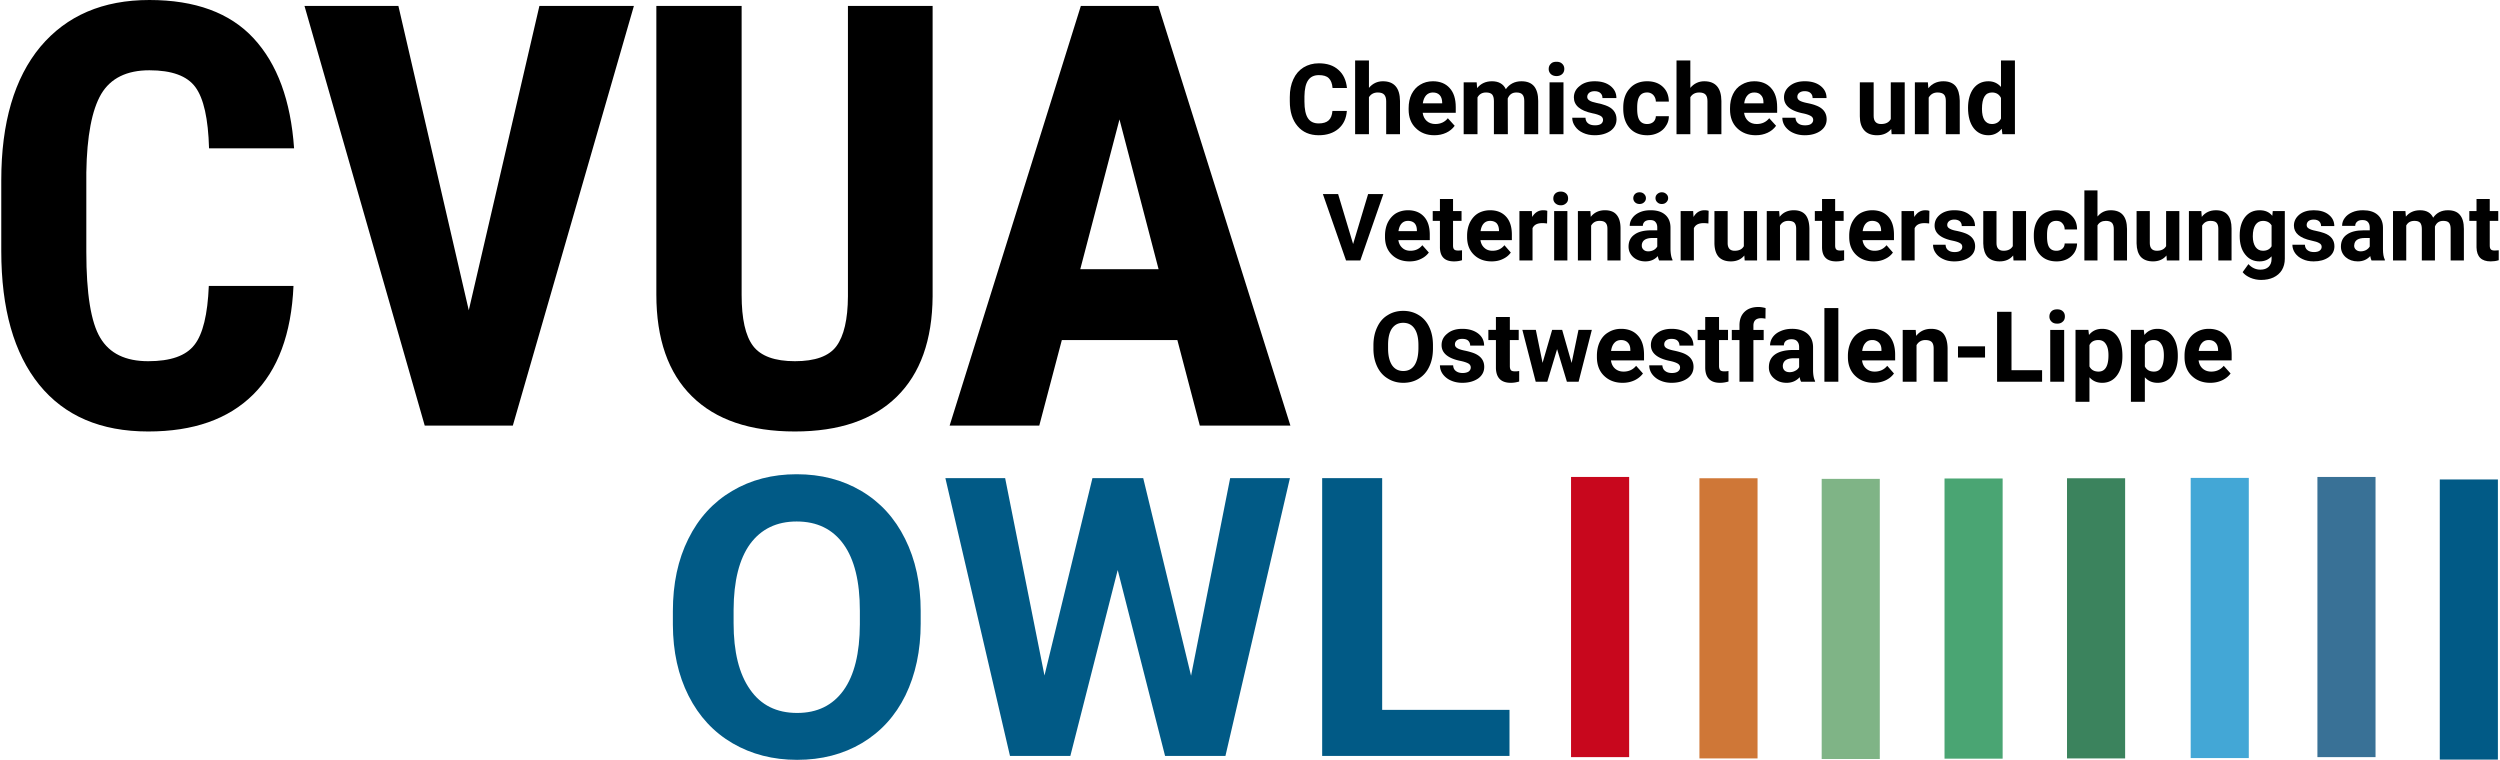
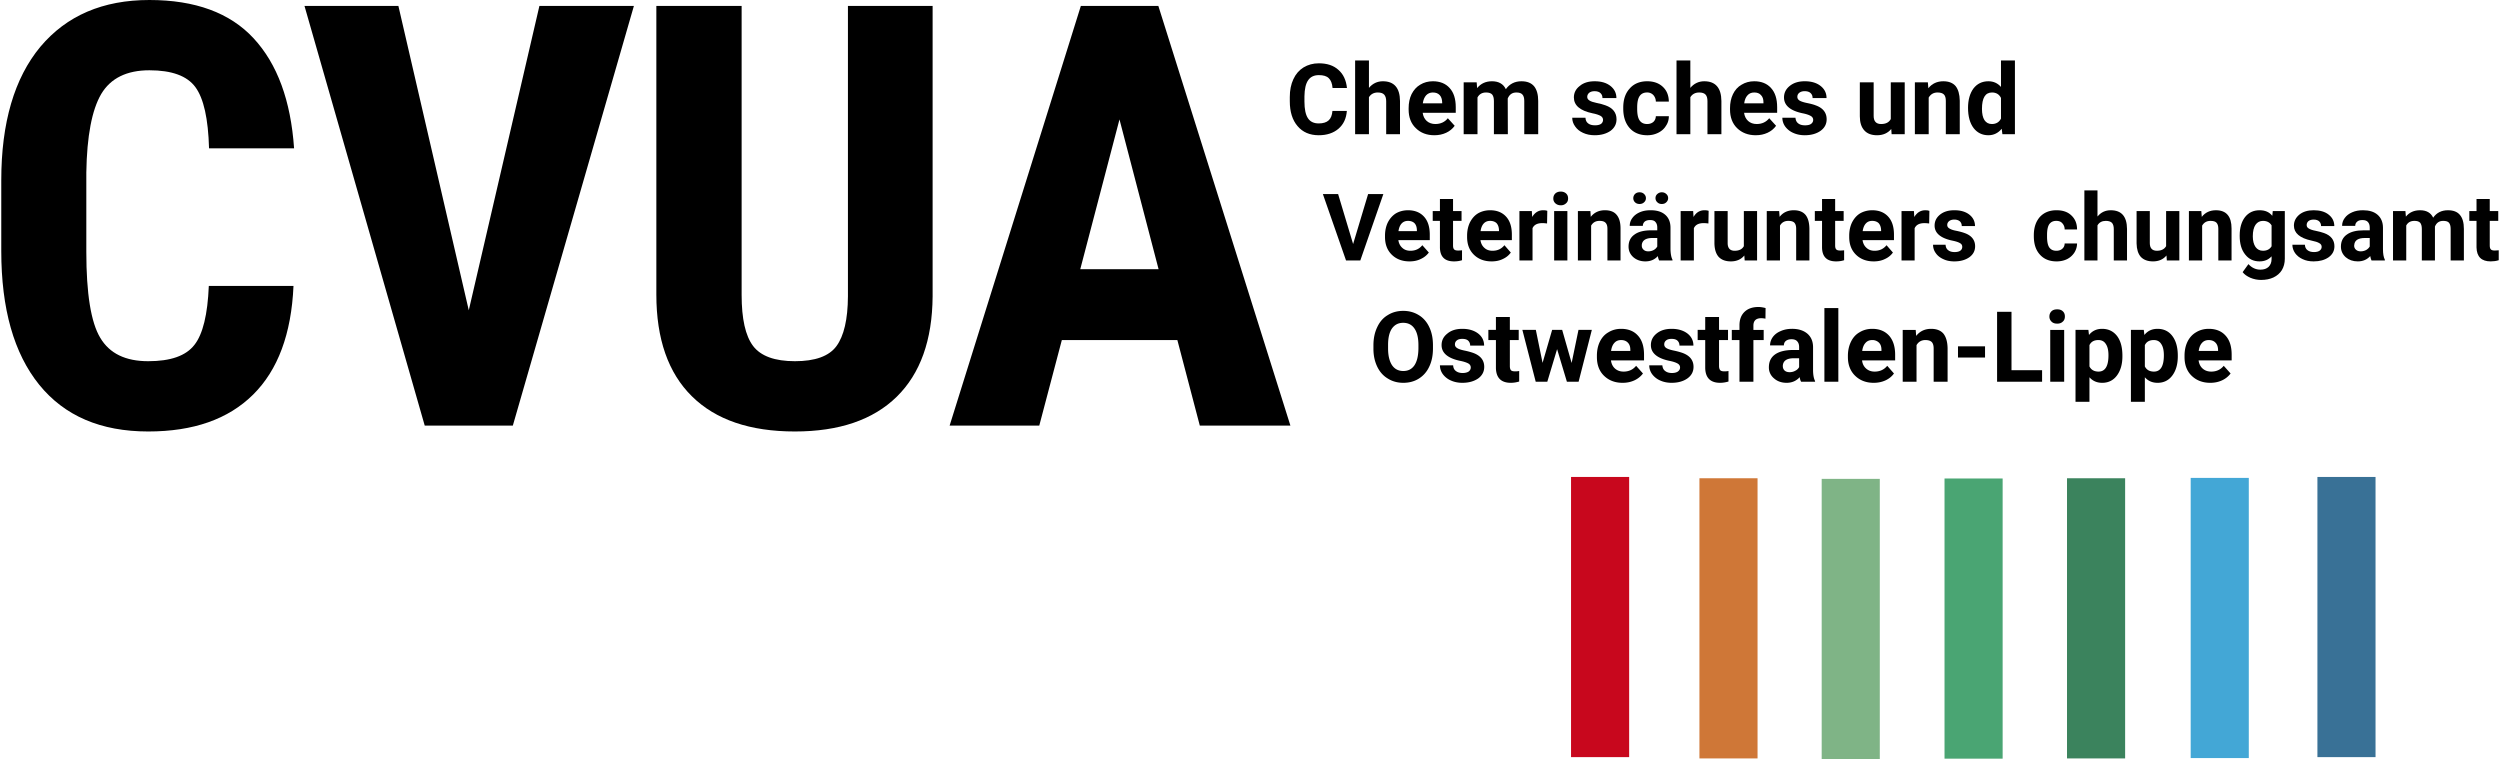
<svg xmlns="http://www.w3.org/2000/svg" xml:space="preserve" width="635" height="193" style="shape-rendering:geometricPrecision;text-rendering:geometricPrecision;image-rendering:optimizeQuality;fill-rule:evenodd;clip-rule:evenodd" viewBox="0 0 211.44 64.33">
  <defs>
    <style>
      .fil0,.fil1{fill:#000;fill-rule:nonzero}.fil1{fill:#015a86}
    </style>
  </defs>
  <g id="Ebene_x0020_1">
    <path class="fil0" d="M24.74 24.21c-.18 4.06-1.32 7.12-3.42 9.2-2.1 2.08-5.05 3.12-8.88 3.12-4.02 0-7.09-1.32-9.23-3.96C1.07 29.92 0 26.15 0 21.25v-5.99c0-4.88 1.11-8.65 3.31-11.3C5.53 1.32 8.6 0 12.54 0c3.87 0 6.82 1.08 8.82 3.24 2.01 2.17 3.15 5.27 3.43 9.32h-7.2c-.07-2.51-.45-4.23-1.16-5.19-.7-.95-2-1.42-3.89-1.42-1.92 0-3.28.67-4.08 2.01-.79 1.35-1.21 3.56-1.26 6.64v6.72c0 3.53.39 5.97 1.18 7.28.79 1.33 2.14 1.98 4.06 1.98 1.89 0 3.19-.45 3.91-1.38.72-.91 1.12-2.58 1.22-4.99h7.17z" />
    <path id="1" class="fil0" d="M39.58 26.27 45.56.5h8L43.31 36.03h-7.46L25.67.5h7.95z" />
    <path id="2" class="fil0" d="M78.85.5v24.6c-.03 3.7-1.04 6.53-3.04 8.49s-4.88 2.94-8.62 2.94c-3.8 0-6.71-.99-8.72-2.98-2.01-1.98-3.01-4.86-3.01-8.61V.5h7.22v24.47c0 2.02.32 3.46.97 4.32.65.86 1.84 1.29 3.54 1.29 1.71 0 2.89-.42 3.52-1.28.63-.86.96-2.26.97-4.21V.5h7.17z" />
    <path id="3" class="fil0" d="M99.57 28.79h-9.78l-1.91 7.24h-7.59L91.4.5h6.56l11.18 35.53h-7.67l-1.9-7.24zm-8.22-6h6.63l-3.31-12.68-3.32 12.68z" />
    <path class="fil0" d="M113.92 9.39c-.05.64-.28 1.14-.71 1.51-.42.36-.98.55-1.67.55-.76 0-1.36-.26-1.79-.77-.44-.51-.66-1.21-.66-2.11v-.36c0-.57.1-1.07.3-1.5.2-.44.49-.77.86-1 .38-.23.81-.35 1.3-.35.69 0 1.24.18 1.65.55.42.36.66.88.73 1.54h-1.22c-.03-.38-.14-.66-.32-.83-.18-.18-.46-.26-.84-.26-.4 0-.71.14-.91.44-.2.29-.3.74-.31 1.35v.45c0 .64.1 1.11.29 1.4.19.3.5.45.92.45.37 0 .66-.09.84-.26.19-.17.29-.44.32-.8h1.22zM115.79 7.44c.31-.37.71-.56 1.18-.56.95 0 1.44.56 1.45 1.67v2.81h-1.17V8.57c0-.25-.06-.44-.17-.56-.11-.12-.29-.18-.54-.18-.34 0-.59.14-.75.4v3.13h-1.17V5.12h1.17v2.32zM121.33 11.45c-.64 0-1.17-.2-1.57-.6-.41-.39-.61-.92-.61-1.58v-.11c0-.44.08-.84.25-1.19.18-.35.42-.62.73-.8.31-.19.67-.29 1.07-.29.6 0 1.08.19 1.42.57.35.38.52.92.52 1.62v.48h-2.8c.04.29.15.51.34.69.19.17.44.26.73.26.45 0 .81-.17 1.06-.49l.58.64c-.18.25-.42.45-.72.59-.3.14-.63.21-1 .21zm-.13-3.62c-.23 0-.42.08-.57.24-.14.16-.24.38-.28.68h1.64v-.1c-.01-.26-.08-.46-.21-.6-.14-.15-.33-.22-.58-.22zM124.91 6.97l.04.49c.31-.39.73-.58 1.26-.58.57 0 .96.23 1.17.67.31-.44.75-.67 1.32-.67.48 0 .83.14 1.07.42.23.28.35.7.35 1.25v2.81h-1.18V8.55c0-.25-.05-.43-.15-.54-.1-.12-.27-.18-.52-.18-.35 0-.59.17-.73.51l.01 3.02h-1.18v-2.8c0-.26-.05-.44-.15-.56-.1-.11-.27-.17-.51-.17-.34 0-.58.14-.73.42v3.11h-1.17V6.97h1.1z" />
-     <path id="4" class="fil0" d="M132.26 11.36h-1.18V6.97h1.18v4.39zm-1.25-5.53c0-.17.06-.32.18-.43.11-.12.27-.17.48-.17.2 0 .36.05.48.17.12.11.18.26.18.43 0 .18-.06.33-.18.44-.12.11-.28.17-.48.17-.2 0-.36-.06-.48-.17a.573.573 0 0 1-.18-.44z" />
    <path id="5" class="fil0" d="M135.61 10.15c0-.14-.07-.26-.21-.34-.15-.08-.37-.16-.69-.22-1.05-.22-1.57-.67-1.57-1.34 0-.39.16-.71.49-.97.32-.27.74-.4 1.27-.4.56 0 1 .13 1.34.4.33.26.5.6.5 1.02h-1.18c0-.17-.05-.3-.16-.41-.11-.11-.28-.17-.51-.17-.2 0-.35.05-.46.14-.1.09-.16.2-.16.34 0 .13.06.23.19.31.12.08.33.15.62.21s.54.12.74.2c.62.22.93.62.93 1.18 0 .4-.17.73-.51.98-.35.24-.79.37-1.34.37-.37 0-.7-.07-.98-.2-.29-.13-.51-.31-.67-.54-.17-.23-.25-.48-.25-.74h1.12c.01.21.08.37.23.48.14.11.33.16.58.16.22 0 .39-.04.51-.12.11-.09.17-.2.17-.34z" />
    <path id="6" class="fil0" d="M139.34 10.5c.21 0 .39-.06.53-.18.13-.12.2-.28.21-.48h1.1c0 .3-.08.58-.25.82-.15.25-.37.44-.65.58-.28.14-.59.21-.92.21-.63 0-1.13-.2-1.49-.6-.36-.4-.55-.95-.55-1.66v-.08c0-.68.18-1.22.55-1.62.35-.4.85-.61 1.48-.61.55 0 .99.16 1.32.47.34.32.5.73.51 1.25h-1.1a.847.847 0 0 0-.21-.55.702.702 0 0 0-.54-.22c-.27 0-.48.1-.62.3-.14.2-.21.52-.21.97v.12c0 .46.07.78.21.98.14.2.35.3.63.3z" />
    <path id="7" class="fil0" d="M143 7.44c.31-.37.71-.56 1.18-.56.95 0 1.44.56 1.45 1.67v2.81h-1.18V8.57c0-.25-.05-.44-.16-.56-.11-.12-.29-.18-.54-.18-.34 0-.59.14-.75.4v3.13h-1.17V5.12H143v2.32z" />
    <path id="8" class="fil0" d="M148.54 11.45c-.64 0-1.17-.2-1.58-.6-.4-.39-.6-.92-.6-1.58v-.11c0-.44.08-.84.25-1.19.17-.35.41-.62.73-.8.31-.19.67-.29 1.07-.29.6 0 1.08.19 1.42.57.35.38.52.92.52 1.62v.48h-2.8c.04.29.15.51.34.69.19.17.43.26.73.26.45 0 .8-.17 1.06-.49l.58.64c-.18.25-.42.45-.72.59-.3.14-.63.21-1 .21zm-.13-3.62c-.24 0-.43.08-.57.24-.15.16-.24.38-.28.68h1.63v-.1c0-.26-.07-.46-.21-.6-.13-.15-.32-.22-.57-.22z" />
    <path id="9" class="fil0" d="M153.4 10.15c0-.14-.07-.26-.22-.34-.14-.08-.37-.16-.68-.22-1.05-.22-1.57-.67-1.57-1.34 0-.39.16-.71.48-.97.33-.27.75-.4 1.28-.4.55 0 1 .13 1.34.4.33.26.5.6.5 1.02h-1.18c0-.17-.05-.3-.16-.41-.11-.11-.28-.17-.51-.17-.2 0-.35.05-.46.14-.11.09-.16.2-.16.34 0 .13.06.23.18.31.13.08.34.15.63.21s.54.12.74.2c.62.22.93.62.93 1.18 0 .4-.17.73-.52.98-.34.24-.79.37-1.33.37-.37 0-.7-.07-.98-.2a1.67 1.67 0 0 1-.68-.54 1.28 1.28 0 0 1-.24-.74h1.11c.02.21.09.37.24.48.14.11.33.16.57.16.23 0 .4-.04.51-.12.12-.09.18-.2.18-.34z" />
    <path id="10" class="fil0" d="M160.01 10.92c-.29.35-.69.53-1.2.53-.48 0-.84-.14-1.08-.41-.25-.27-.38-.67-.38-1.19V6.97h1.17v2.84c0 .46.21.69.63.69.4 0 .67-.14.82-.42V6.97h1.18v4.39h-1.11l-.03-.44z" />
    <path id="11" class="fil0" d="m163.11 6.97.04.5c.31-.39.74-.59 1.27-.59.46 0 .81.14 1.04.41.22.28.34.69.35 1.23v2.84h-1.18V8.54c0-.24-.05-.43-.16-.54-.11-.11-.29-.17-.54-.17-.33 0-.58.14-.75.43v3.1h-1.17V6.97h1.1z" />
    <path id="12" class="fil0" d="M166.51 9.13c0-.68.16-1.23.46-1.64.31-.4.73-.61 1.27-.61.42 0 .78.16 1.06.48V5.12h1.18v6.24h-1.06l-.06-.46c-.29.36-.67.55-1.13.55-.52 0-.94-.21-1.25-.61-.31-.41-.47-.98-.47-1.71zm1.18.09c0 .41.07.73.21.95.15.22.35.33.63.33.36 0 .62-.16.77-.46V8.29c-.15-.3-.4-.46-.76-.46-.57 0-.85.46-.85 1.39z" />
-     <path class="fil1" d="M77.84 52.77c0 2.32-.44 4.35-1.29 6.1-.86 1.75-2.09 3.09-3.68 4.04-1.6.95-3.43 1.42-5.49 1.42-2.05 0-3.86-.47-5.46-1.4-1.61-.94-2.85-2.28-3.73-4.02-.88-1.74-1.32-3.74-1.33-6.01v-1.16c0-2.32.43-4.36 1.31-6.12.87-1.76 2.11-3.11 3.7-4.05 1.6-.95 3.42-1.42 5.47-1.42 2.06 0 3.88.47 5.48 1.42 1.59.94 2.83 2.29 3.7 4.05.88 1.76 1.32 3.8 1.32 6.1v1.05zm-5.15-1.06c0-2.48-.46-4.35-1.38-5.63-.93-1.29-2.25-1.93-3.97-1.93-1.7 0-3.01.64-3.94 1.9-.92 1.27-1.39 3.13-1.4 5.58v1.14c0 2.41.46 4.28 1.39 5.6.92 1.33 2.25 1.99 3.99 1.99 1.7 0 3.01-.64 3.93-1.92.91-1.27 1.37-3.13 1.38-5.58v-1.15zM100.73 57.21l3.31-16.73h5.06L103.64 64h-5.11l-4.01-15.74L90.51 64H85.4l-5.47-23.52h5.06l3.33 16.71 4.06-16.71h4.3zM116.91 60.1h10.78V64h-15.86V40.48h5.08z" />
    <path class="fil0" d="m114.45 20.66 1.27-4.23h1.29l-1.95 5.62h-1.21l-1.96-5.62h1.29zM119.22 22.13c-.61 0-1.11-.19-1.49-.56-.39-.38-.58-.88-.58-1.51v-.1c0-.42.08-.8.24-1.13.17-.33.4-.59.69-.77.3-.17.64-.26 1.02-.26.57 0 1.02.18 1.35.54.33.36.49.87.49 1.53v.46h-2.66c.04.27.15.49.33.65.18.17.41.25.69.25.43 0 .76-.16 1.01-.47l.55.62c-.17.23-.4.42-.69.55-.28.14-.6.2-.95.2zm-.12-3.43c-.22 0-.4.07-.54.22s-.23.37-.27.65h1.56v-.09c-.01-.25-.07-.44-.2-.58-.13-.13-.32-.2-.55-.2zM122.91 16.85v1.02h.72v.83h-.72v2.08c0 .16.03.27.09.33.06.07.17.1.34.1.12 0 .23-.01.33-.02v.84c-.22.07-.44.1-.68.1-.78 0-1.18-.39-1.19-1.18V18.7h-.61v-.83h.61v-1.02h1.11zM126.17 22.13c-.61 0-1.11-.19-1.49-.56-.39-.38-.58-.88-.58-1.51v-.1c0-.42.08-.8.24-1.13.17-.33.39-.59.69-.77.3-.17.64-.26 1.02-.26.57 0 1.02.18 1.35.54.33.36.49.87.49 1.53v.46h-2.66c.04.27.15.49.33.65.18.17.41.25.69.25.43 0 .76-.16 1.01-.47l.54.62c-.16.23-.39.42-.68.55-.28.14-.6.2-.95.2zm-.12-3.43c-.22 0-.4.07-.54.22s-.23.37-.27.65h1.56v-.09c-.01-.25-.08-.44-.2-.58-.13-.13-.32-.2-.55-.2zM130.87 18.92c-.15-.02-.28-.03-.4-.03-.42 0-.7.14-.83.43v2.73h-1.11v-4.18h1.05l.03.5c.23-.38.54-.57.93-.57.13 0 .24.01.35.05l-.02 1.07zM132.59 22.05h-1.12v-4.18h1.12v4.18zm-1.19-5.25c0-.17.06-.31.17-.42.11-.1.26-.16.46-.16.19 0 .34.06.45.16.12.11.17.25.17.42 0 .17-.05.31-.17.41a.61.61 0 0 1-.45.17c-.19 0-.34-.06-.46-.17a.535.535 0 0 1-.17-.41zM134.54 17.87l.03.49c.3-.38.7-.56 1.2-.56.45 0 .78.13.99.39.22.26.33.64.33 1.16v2.7h-1.11v-2.68c0-.23-.05-.4-.16-.51-.1-.11-.27-.16-.51-.16-.32 0-.55.13-.71.4v2.95h-1.12v-4.18h1.06zM140.36 22.05c-.05-.1-.09-.22-.11-.37-.27.3-.62.45-1.06.45-.4 0-.74-.12-1.01-.35-.27-.24-.41-.54-.41-.9 0-.45.17-.79.5-1.02.32-.24.8-.36 1.42-.36h.51v-.24c0-.19-.05-.35-.15-.46-.09-.12-.25-.17-.46-.17-.19 0-.34.04-.45.13-.1.09-.16.21-.16.36h-1.11c0-.24.07-.46.22-.66.15-.21.36-.37.63-.49.28-.12.58-.17.92-.17.52 0 .93.12 1.23.38.3.26.45.63.45 1.1v1.81c.01.39.06.69.17.9v.06h-1.13zm-.92-.77c.16 0 .32-.04.45-.11a.75.75 0 0 0 .31-.3v-.72h-.41c-.56 0-.86.2-.9.58v.07c0 .14.05.25.15.34.09.09.23.14.4.14zm-.2-4.5c0 .13-.05.25-.15.34-.1.1-.23.15-.39.15s-.29-.05-.39-.15a.476.476 0 0 1-.14-.34.5.5 0 0 1 .14-.35c.1-.1.23-.15.39-.15s.29.05.39.15c.1.1.15.21.15.35zm.81-.01c0-.13.05-.25.15-.34.11-.1.24-.15.38-.15.16 0 .28.05.39.15.1.09.15.21.15.34 0 .14-.05.25-.15.35-.1.1-.22.15-.39.15-.16 0-.28-.05-.38-.15a.47.47 0 0 1-.15-.35zM144.53 18.92c-.15-.02-.28-.03-.4-.03-.42 0-.7.14-.83.43v2.73h-1.12v-4.18h1.06l.03.5c.22-.38.53-.57.93-.57.12 0 .24.01.35.05l-.02 1.07zM147.57 21.63c-.27.33-.65.5-1.14.5-.45 0-.79-.13-1.03-.38-.23-.26-.35-.64-.36-1.14v-2.74h1.12v2.71c0 .43.2.65.59.65.38 0 .64-.13.78-.39v-2.97h1.12v4.18h-1.05l-.03-.42zM150.52 17.87l.04.49c.29-.38.7-.56 1.2-.56.44 0 .77.13.99.39.21.26.32.64.33 1.16v2.7h-1.12v-2.68c0-.23-.05-.4-.15-.51-.1-.11-.28-.16-.52-.16-.31 0-.55.13-.7.4v2.95h-1.12v-4.18h1.05zM155.26 16.85v1.02h.72v.83h-.72v2.08c0 .16.03.27.09.33.06.07.17.1.34.1.12 0 .23-.01.33-.02v.84c-.22.07-.44.1-.68.1-.78 0-1.18-.39-1.19-1.18V18.7h-.61v-.83h.61v-1.02h1.11zM158.52 22.13c-.61 0-1.11-.19-1.49-.56-.39-.38-.58-.88-.58-1.51v-.1c0-.42.08-.8.24-1.13.17-.33.39-.59.69-.77.3-.17.64-.26 1.02-.26.57 0 1.02.18 1.35.54.33.36.49.87.49 1.53v.46h-2.66c.04.27.15.49.33.65.18.17.41.25.69.25.43 0 .76-.16 1.01-.47l.54.62c-.16.23-.39.42-.68.55-.28.14-.6.2-.95.2zm-.12-3.43c-.23 0-.4.07-.54.22s-.23.37-.27.65h1.56v-.09c-.01-.25-.08-.44-.2-.58-.13-.13-.32-.2-.55-.2z" />
    <path id="13" class="fil0" d="M163.22 18.92c-.15-.02-.28-.03-.4-.03-.42 0-.7.14-.83.43v2.73h-1.11v-4.18h1.05l.03.5c.23-.38.54-.57.93-.57.13 0 .24.01.35.05l-.02 1.07z" />
    <path id="14" class="fil0" d="M166.02 20.9c0-.14-.06-.25-.2-.32-.13-.08-.35-.15-.65-.21-.99-.21-1.49-.64-1.49-1.27 0-.37.15-.68.46-.93.31-.25.71-.37 1.21-.37.53 0 .95.12 1.27.37.32.25.48.58.48.97h-1.12c0-.15-.05-.29-.15-.39-.11-.1-.27-.16-.49-.16-.18 0-.33.05-.43.13-.11.09-.16.2-.16.33 0 .12.06.22.18.29.12.08.31.15.59.2.28.06.51.12.7.19.59.21.89.59.89 1.12 0 .38-.16.69-.49.93-.33.23-.75.35-1.27.35-.35 0-.66-.06-.93-.19-.27-.12-.49-.29-.64-.51a1.16 1.16 0 0 1-.23-.71h1.06c.01.2.08.36.22.46.13.11.32.16.54.16.22 0 .38-.04.49-.12.11-.08.16-.19.16-.32z" />
-     <path id="15" class="fil0" d="M170.33 21.63c-.27.33-.65.5-1.14.5-.45 0-.79-.13-1.03-.38-.23-.26-.35-.64-.36-1.14v-2.74h1.12v2.71c0 .43.2.65.6.65.37 0 .63-.13.78-.39v-2.97h1.12v4.18h-1.06l-.03-.42z" />
    <path id="16" class="fil0" d="M173.99 21.23c.21 0 .38-.06.5-.17.13-.11.2-.26.2-.45h1.05c0 .28-.08.54-.23.78-.15.23-.36.42-.62.55-.27.13-.56.19-.88.19-.6 0-1.07-.19-1.41-.57-.35-.38-.52-.9-.52-1.57v-.08c0-.64.17-1.15.51-1.54.35-.38.82-.57 1.41-.57.53 0 .95.14 1.26.44.32.3.48.69.48 1.19h-1.05a.74.74 0 0 0-.2-.53c-.12-.14-.29-.2-.51-.2-.26 0-.45.09-.59.28-.13.19-.19.5-.19.92v.12c0 .43.06.74.19.93.14.19.33.28.6.28z" />
    <path id="17" class="fil0" d="M177.47 18.33c.3-.36.67-.53 1.12-.53.91 0 1.37.52 1.38 1.58v2.67h-1.12V19.4c0-.24-.05-.41-.15-.53-.11-.11-.28-.17-.52-.17-.32 0-.56.12-.71.38v2.97h-1.11v-5.93h1.11v2.21z" />
    <path id="18" class="fil0" d="M183.31 21.63c-.27.33-.65.5-1.14.5-.45 0-.79-.13-1.03-.38-.23-.26-.35-.64-.36-1.14v-2.74h1.12v2.71c0 .43.2.65.6.65.37 0 .63-.13.78-.39v-2.97h1.12v4.18h-1.06l-.03-.42z" />
    <path id="19" class="fil0" d="m186.26 17.87.04.49c.3-.38.7-.56 1.2-.56.44 0 .77.13.99.39.22.26.33.64.33 1.16v2.7h-1.12v-2.68c0-.23-.05-.4-.15-.51-.1-.11-.27-.16-.51-.16-.32 0-.55.13-.71.4v2.95h-1.12v-4.18h1.05z" />
    <path id="20" class="fil0" d="M189.51 19.93c0-.64.15-1.16.45-1.55.31-.39.72-.58 1.24-.58.46 0 .81.15 1.07.47l.04-.4h1.02v4.04c0 .37-.09.69-.25.96-.17.27-.4.47-.71.62-.3.14-.65.21-1.05.21-.31 0-.61-.06-.9-.18-.29-.13-.51-.28-.66-.48l.49-.68c.28.31.62.47 1.02.47.29 0 .52-.08.69-.24.16-.16.25-.38.25-.67v-.22c-.26.29-.6.43-1.02.43-.5 0-.91-.19-1.22-.59-.31-.39-.46-.91-.46-1.56v-.05zm1.11.08c0 .38.08.68.23.9.15.21.36.32.63.32.34 0 .58-.13.73-.38v-1.77c-.15-.25-.39-.38-.73-.38-.26 0-.48.11-.63.33-.15.22-.23.54-.23.98z" />
    <path id="21" class="fil0" d="M196.45 20.9c0-.14-.07-.25-.21-.32-.13-.08-.35-.15-.65-.21-.99-.21-1.49-.64-1.49-1.27 0-.37.16-.68.46-.93.31-.25.71-.37 1.21-.37.53 0 .96.12 1.27.37.32.25.48.58.48.97h-1.12c0-.15-.05-.29-.15-.39-.1-.1-.26-.16-.48-.16-.19 0-.34.05-.44.13-.1.09-.15.2-.15.33 0 .12.05.22.17.29.12.08.32.15.59.2.28.06.52.12.71.19.59.21.88.59.88 1.12 0 .38-.16.69-.49.93-.33.23-.75.35-1.27.35-.35 0-.66-.06-.93-.19-.27-.12-.48-.29-.64-.51-.15-.22-.23-.45-.23-.71h1.06c.01.2.08.36.22.46.14.11.32.16.55.16.21 0 .37-.04.48-.12.11-.08.17-.19.17-.32z" />
    <path id="22" class="fil0" d="M200.67 22.05c-.05-.1-.08-.22-.11-.37-.27.3-.62.45-1.05.45-.41 0-.75-.12-1.02-.35-.27-.24-.41-.54-.41-.9 0-.45.17-.79.5-1.02.33-.24.8-.36 1.42-.36h.52v-.24c0-.19-.05-.35-.15-.46-.1-.12-.26-.17-.47-.17-.19 0-.34.04-.44.13-.11.09-.17.21-.17.36h-1.11c0-.24.07-.46.22-.66.15-.21.36-.37.64-.49.27-.12.57-.17.91-.17.52 0 .93.12 1.23.38.3.26.46.63.46 1.1v1.81c0 .39.05.69.16.9v.06h-1.13zm-.92-.77c.17 0 .32-.04.46-.11.14-.08.24-.18.31-.3v-.72h-.42c-.56 0-.86.2-.89.58l-.01.07c0 .14.05.25.15.34.1.09.23.14.4.14z" />
    <path id="23" class="fil0" d="m203.54 17.87.04.47c.29-.36.69-.54 1.2-.54.54 0 .91.21 1.11.63.29-.42.71-.63 1.25-.63.46 0 .79.13 1.01.39.23.27.34.66.34 1.19v2.67h-1.12v-2.67c0-.24-.05-.41-.14-.52-.09-.11-.26-.16-.49-.16-.34 0-.57.16-.7.48v2.87h-1.11v-2.66c0-.25-.05-.42-.14-.53-.1-.11-.26-.16-.49-.16-.32 0-.55.13-.69.39v2.96h-1.12v-4.18h1.05z" />
    <path id="24" class="fil0" d="M210.68 16.85v1.02h.72v.83h-.72v2.08c0 .16.03.27.09.33.06.07.17.1.34.1.12 0 .23-.01.33-.02v.84c-.22.07-.45.1-.68.1-.78 0-1.18-.39-1.2-1.18V18.7h-.61v-.83h.61v-1.02h1.12z" />
    <path class="fil0" d="M121.21 29.5c0 .58-.1 1.09-.31 1.53-.2.44-.5.78-.88 1.02s-.82.36-1.32.36c-.49 0-.93-.12-1.31-.36-.39-.23-.69-.57-.9-1.01-.21-.44-.32-.94-.32-1.51v-.29c0-.59.11-1.1.32-1.54.21-.45.5-.79.89-1.02.38-.24.82-.36 1.31-.36.5 0 .93.12 1.32.36.38.23.68.57.89 1.02.21.44.31.95.31 1.53v.27zm-1.23-.27c0-.62-.11-1.09-.34-1.42-.22-.32-.54-.48-.95-.48-.41 0-.72.16-.95.48-.22.32-.33.78-.33 1.4v.29c0 .6.11 1.07.33 1.41.22.33.54.5.96.5.41 0 .72-.16.94-.48.22-.33.33-.79.34-1.41v-.29zM124.41 31.11c0-.14-.07-.26-.21-.34-.15-.08-.38-.16-.69-.22-1.05-.22-1.57-.67-1.57-1.33 0-.4.16-.72.49-.98.32-.27.74-.4 1.27-.4.55 0 1 .14 1.34.4.33.26.5.6.5 1.02h-1.18c0-.16-.05-.3-.16-.41-.11-.11-.28-.16-.51-.16-.2 0-.35.04-.46.13-.11.09-.16.2-.16.34 0 .13.06.23.19.31.12.08.33.15.62.21s.54.13.74.2c.62.23.93.62.93 1.18 0 .4-.17.73-.51.98-.35.24-.79.37-1.34.37-.37 0-.7-.07-.98-.2a1.67 1.67 0 0 1-.68-.54 1.28 1.28 0 0 1-.24-.74h1.12c.01.21.08.37.23.48.14.11.33.17.57.17.23 0 .4-.05.52-.13.11-.09.17-.2.17-.34zM127.72 26.84v1.09h.75v.86h-.75v2.2c0 .16.03.28.09.35.06.07.18.1.36.1.13 0 .24-.01.34-.03v.89c-.23.07-.46.11-.71.11-.82 0-1.24-.42-1.26-1.25v-2.37h-.64v-.86h.64v-1.09h1.18zM132.95 30.73l.58-2.8h1.13l-1.12 4.39h-.99l-.83-2.76-.83 2.76h-.98l-1.13-4.39h1.14l.57 2.79.81-2.79h.85zM137.27 32.41c-.65 0-1.17-.2-1.58-.6-.4-.39-.6-.92-.6-1.58v-.11c0-.44.08-.84.25-1.19.17-.35.41-.62.73-.8.31-.19.67-.29 1.07-.29.6 0 1.08.19 1.42.57.35.38.52.92.52 1.62v.48h-2.8c.04.29.15.52.34.69.19.17.43.26.73.26.45 0 .8-.17 1.06-.49l.58.65c-.18.24-.42.44-.72.58-.3.14-.63.21-1 .21zm-.13-3.62c-.24 0-.43.08-.57.24-.15.16-.24.39-.28.68h1.63v-.09c0-.27-.07-.47-.21-.61-.13-.14-.32-.22-.57-.22zM142.13 31.11c0-.14-.07-.26-.22-.34-.14-.08-.37-.16-.68-.22-1.05-.22-1.57-.67-1.57-1.33 0-.4.16-.72.48-.98.33-.27.75-.4 1.28-.4.55 0 1 .14 1.34.4.33.26.5.6.5 1.02h-1.18c0-.16-.05-.3-.16-.41-.11-.11-.28-.16-.51-.16-.2 0-.35.04-.46.13-.11.09-.16.2-.16.34 0 .13.06.23.18.31.13.08.34.15.63.21s.54.13.74.2c.62.23.93.62.93 1.18 0 .4-.17.73-.52.98-.34.24-.79.37-1.33.37-.37 0-.7-.07-.98-.2a1.67 1.67 0 0 1-.68-.54 1.28 1.28 0 0 1-.24-.74h1.11c.02.21.09.37.24.48.14.11.33.17.57.17.23 0 .4-.05.51-.13.12-.09.18-.2.18-.34zM145.43 26.84v1.09h.76v.86h-.76v2.2c0 .16.04.28.1.35.06.07.18.1.36.1.13 0 .24-.01.34-.03v.89c-.23.07-.47.11-.71.11-.82 0-1.24-.42-1.26-1.25v-2.37h-.64v-.86h.64v-1.09h1.17zM147.16 32.32v-3.53h-.65v-.86h.65v-.38c0-.49.14-.87.43-1.15.28-.27.67-.41 1.18-.41.17 0 .37.03.6.09l-.01.9c-.1-.02-.22-.04-.36-.04-.44 0-.66.21-.66.63v.36h.87v.86h-.87v3.53h-1.18zM152.38 32.32c-.06-.1-.1-.23-.12-.39-.29.32-.66.48-1.11.48-.43 0-.79-.13-1.07-.38a1.18 1.18 0 0 1-.43-.94c0-.47.17-.83.52-1.08.35-.25.85-.37 1.5-.38h.54v-.25c0-.2-.05-.36-.16-.48-.1-.12-.27-.18-.49-.18-.2 0-.35.05-.47.14-.11.09-.17.22-.17.38h-1.17c0-.25.08-.49.23-.7.16-.22.38-.39.67-.51.29-.13.61-.19.97-.19.54 0 .97.14 1.29.41.32.28.48.66.48 1.15v1.91c0 .42.06.73.17.95v.06h-1.18zm-.98-.81c.18 0 .34-.04.48-.12.15-.07.26-.18.33-.31v-.75h-.44c-.59 0-.9.2-.94.61V31c0 .15.05.27.15.37.1.09.24.14.42.14zM155.53 32.32h-1.18v-6.24h1.18zM158.53 32.41c-.65 0-1.17-.2-1.58-.6-.4-.39-.61-.92-.61-1.58v-.11c0-.44.09-.84.26-1.19s.41-.62.73-.8c.31-.19.67-.29 1.07-.29.6 0 1.07.19 1.42.57.34.38.52.92.52 1.62v.48h-2.8c.03.29.15.52.34.69.19.17.43.26.72.26.46 0 .81-.17 1.07-.49l.57.65c-.17.24-.41.44-.71.58-.3.14-.64.21-1 .21zm-.14-3.62c-.23 0-.42.08-.56.24-.15.16-.24.39-.28.68h1.63v-.09c0-.27-.07-.47-.21-.61a.784.784 0 0 0-.58-.22zM162.08 27.93l.04.51c.31-.4.74-.6 1.27-.6.46 0 .81.14 1.04.41.22.28.34.69.35 1.23v2.84h-1.18v-2.81c0-.25-.05-.43-.16-.55-.11-.11-.29-.17-.54-.17-.33 0-.58.14-.75.43v3.1h-1.17v-4.39h1.1zM167.95 30.27h-2.29v-.95h2.29zM170.19 31.34h2.59v.98h-3.81V26.4h1.22zM174.65 32.32h-1.18v-4.39h1.18v4.39zm-1.25-5.53c0-.17.06-.32.17-.43.12-.12.28-.17.49-.17.2 0 .36.05.48.17.12.11.17.26.17.43 0 .18-.05.33-.18.44-.12.12-.28.17-.47.17-.2 0-.36-.05-.48-.17a.573.573 0 0 1-.18-.44zM179.58 30.17c0 .67-.16 1.22-.47 1.63-.3.4-.72.61-1.24.61-.45 0-.81-.16-1.08-.47v2.08h-1.18v-6.09h1.09l.05.43c.28-.35.65-.52 1.11-.52.54 0 .96.21 1.27.61.3.4.45.95.45 1.66v.06zm-1.18-.09c0-.41-.07-.73-.22-.95-.14-.23-.35-.34-.63-.34-.37 0-.62.14-.76.43v1.8c.14.29.4.44.77.44.56 0 .84-.46.84-1.38zM184.27 30.17c0 .67-.16 1.22-.47 1.63-.3.4-.72.61-1.24.61-.45 0-.81-.16-1.08-.47v2.08h-1.18v-6.09h1.09l.05.43c.28-.35.65-.52 1.11-.52.54 0 .96.21 1.26.61.3.4.46.95.46 1.66v.06zm-1.18-.09c0-.41-.07-.73-.22-.95-.14-.23-.35-.34-.63-.34-.37 0-.62.14-.76.43v1.8c.14.29.4.44.77.44.56 0 .84-.46.84-1.38zM187.02 32.41c-.64 0-1.17-.2-1.58-.6-.4-.39-.6-.92-.6-1.58v-.11c0-.44.08-.84.25-1.19.17-.35.42-.62.73-.8.31-.19.67-.29 1.07-.29.6 0 1.08.19 1.42.57.35.38.52.92.52 1.62v.48h-2.8c.04.29.15.52.34.69.19.17.43.26.73.26.45 0 .8-.17 1.06-.49l.58.65c-.18.24-.42.44-.72.58-.3.14-.63.21-1 .21zm-.13-3.62c-.24 0-.43.08-.57.24-.15.16-.24.39-.28.68h1.64v-.09c-.01-.27-.08-.47-.22-.61-.13-.14-.32-.22-.57-.22z" />
    <path style="fill:#c8071d" d="M132.9 40.38h4.92V64.1h-4.92z" />
    <path style="fill:#cf7737" d="M143.77 40.49h4.92v23.72h-4.92z" />
    <path style="fill:#7fb486" d="M154.12 40.54h4.92v23.72h-4.92z" />
    <path style="fill:#4aa573" d="M164.52 40.51h4.92v23.72h-4.92z" />
    <path style="fill:#3b835d" d="M174.89 40.49h4.92v23.72h-4.92z" />
    <path style="fill:#43a7d6" d="M185.36 40.46h4.92v23.72h-4.92z" />
    <path style="fill:#397196" d="M196.09 40.38h4.92V64.1h-4.92z" />
-     <path style="fill:#015a86" d="M206.45 40.59h4.92v23.72h-4.92z" />
  </g>
</svg>